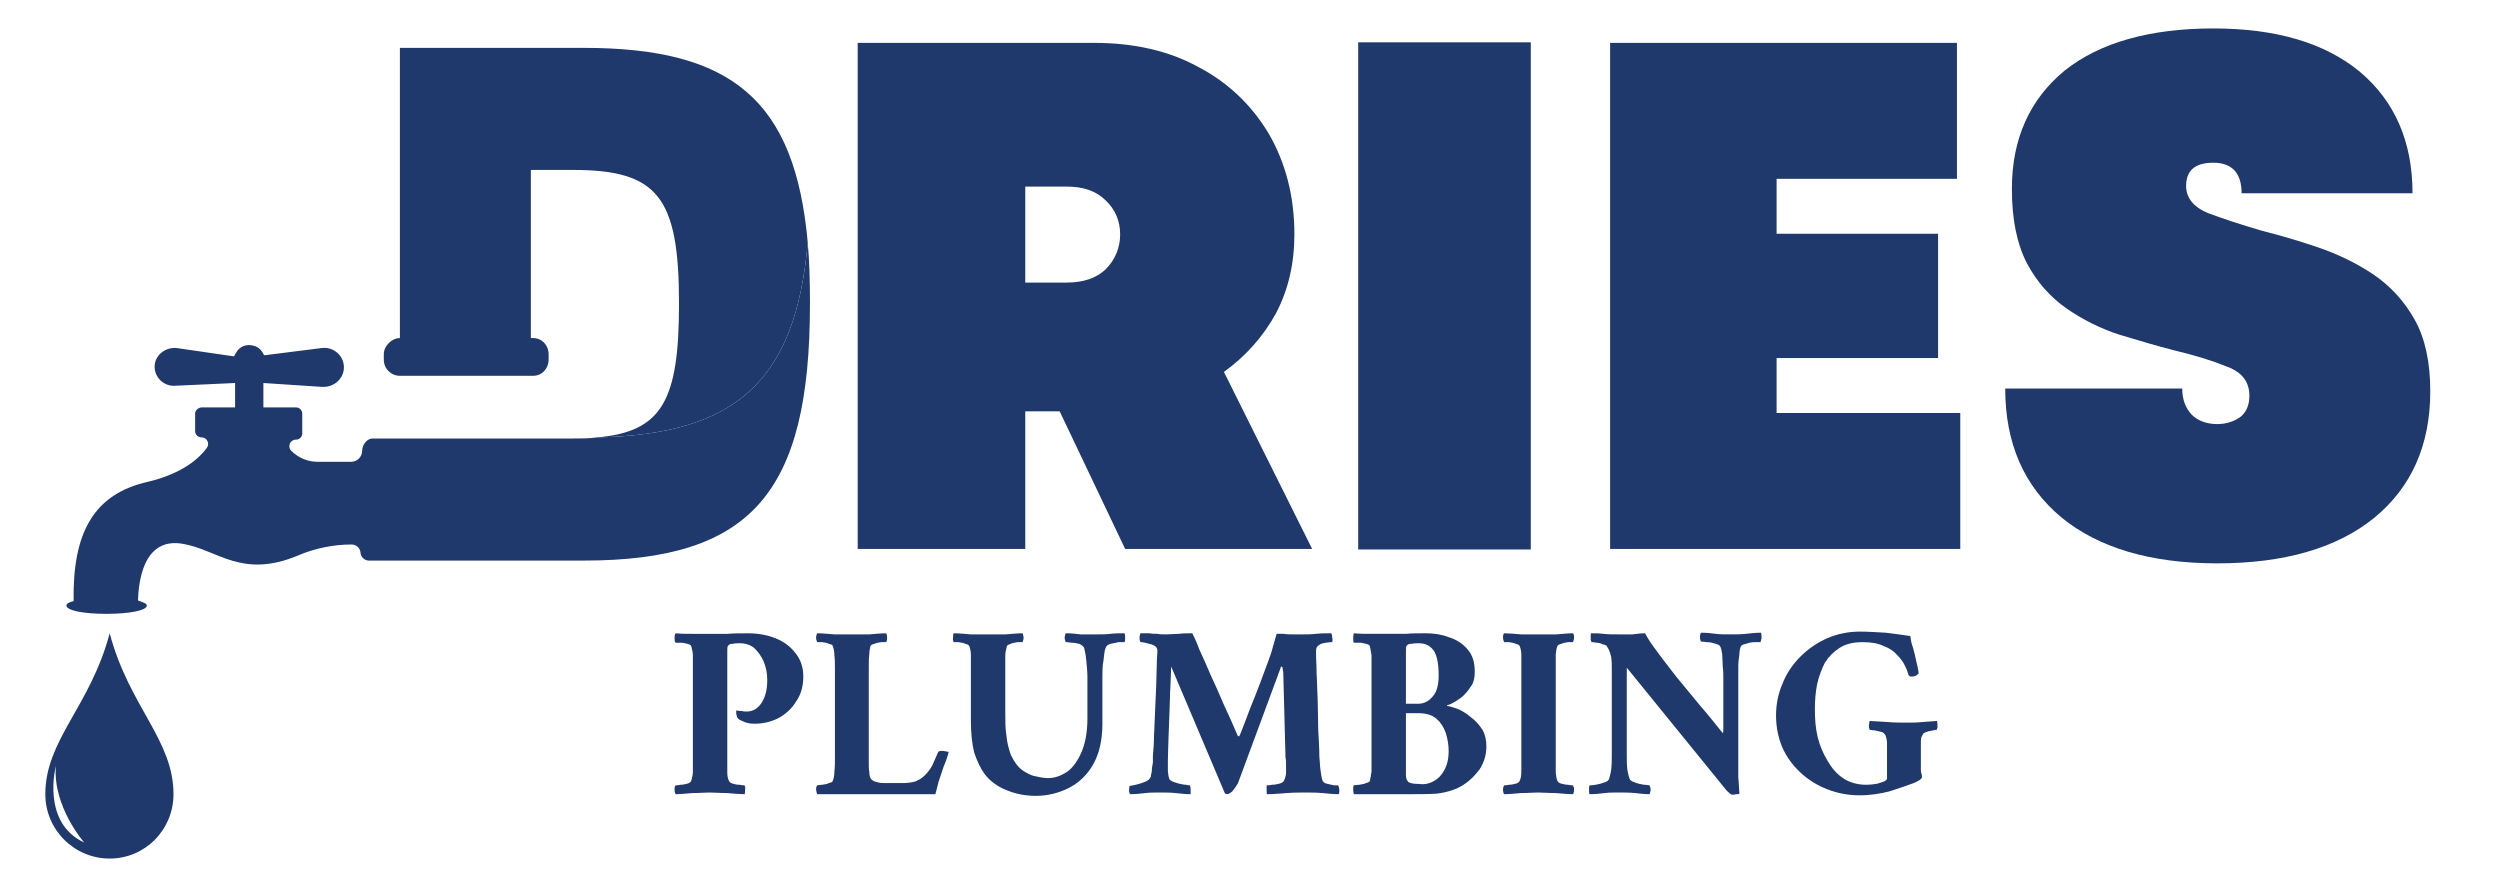
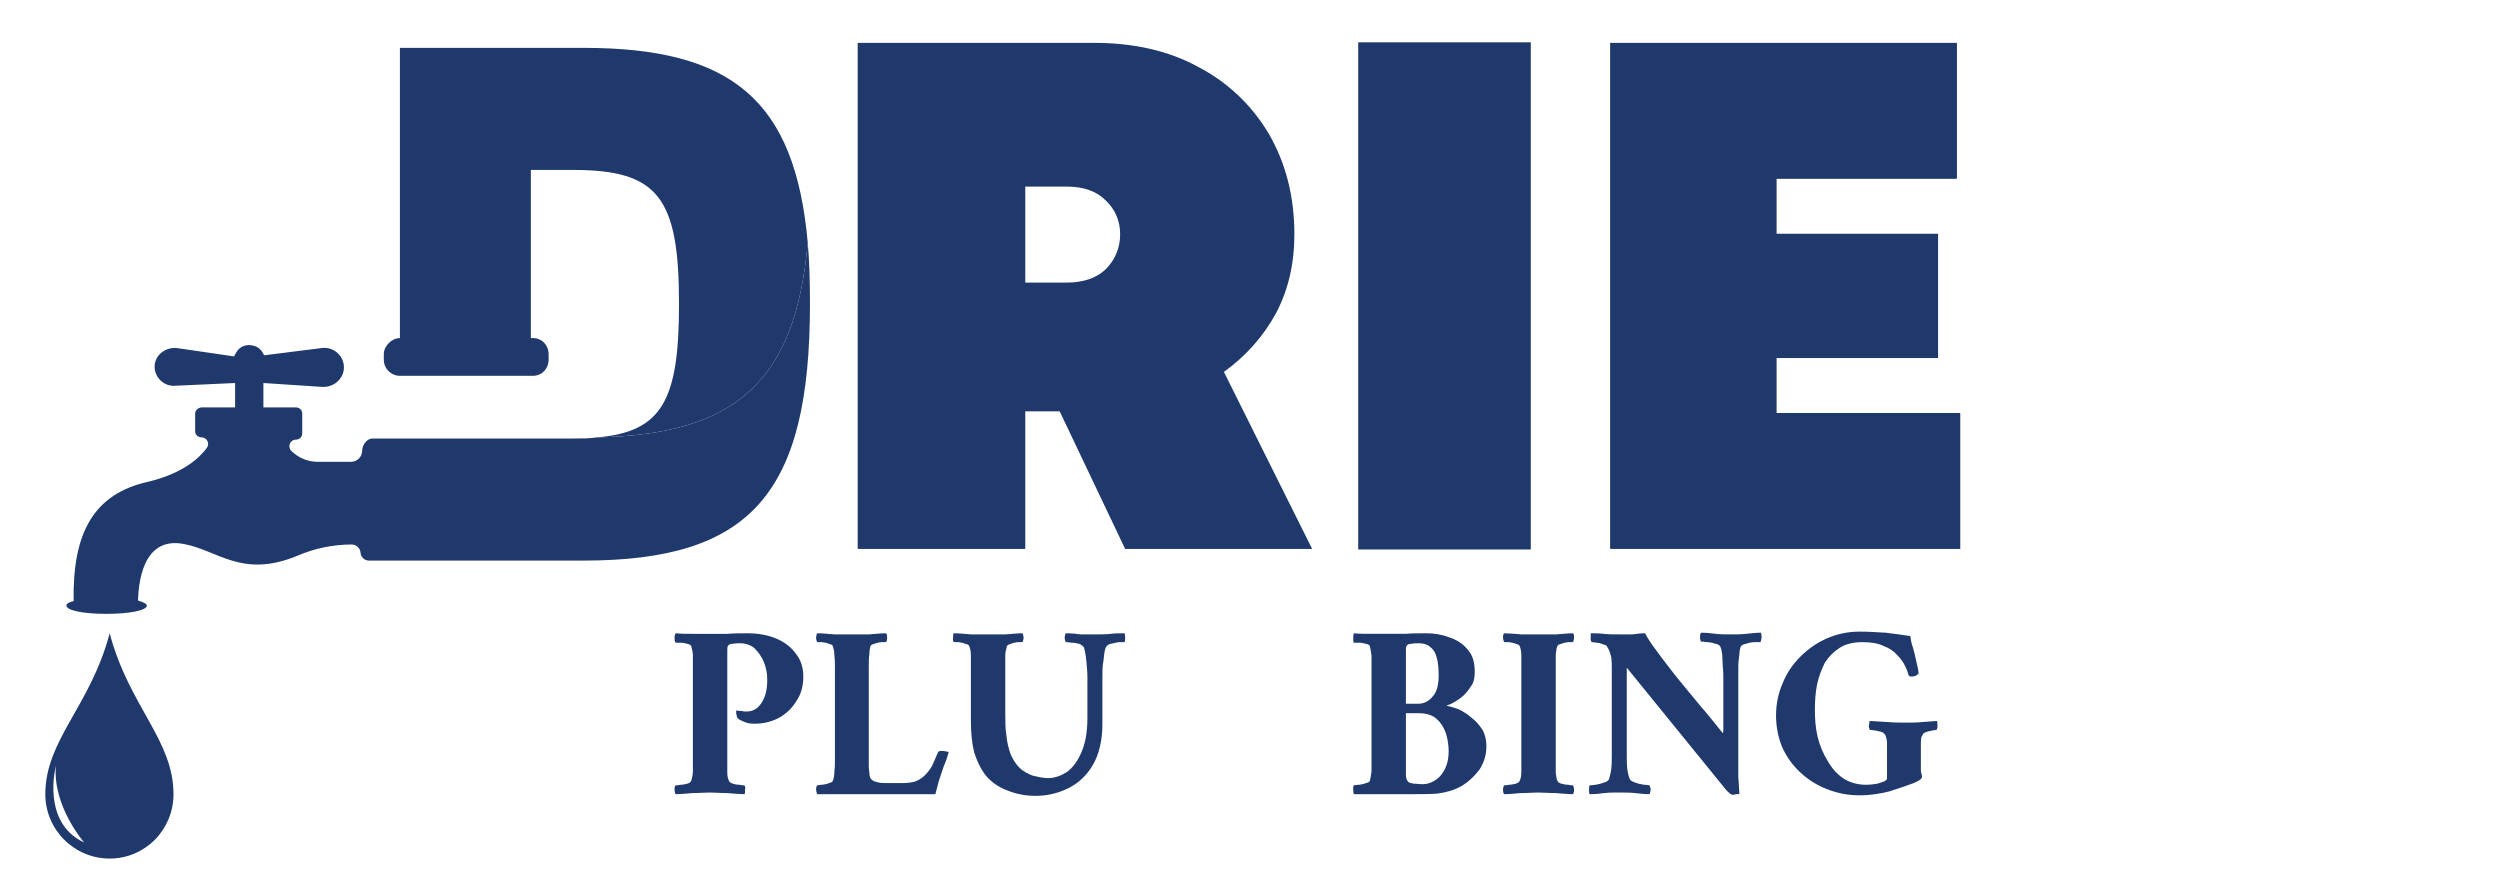
<svg xmlns="http://www.w3.org/2000/svg" id="Camada_1" viewBox="0 0 540.64 193.07">
  <defs>
    <style>      .st0 {        fill: #1f396d;      }      .st1 {        fill: none;      }      .st2 {        clip-path: url(#clippath-1);      }      .st3 {        clip-path: url(#clippath-3);      }      .st4 {        clip-path: url(#clippath-2);      }    </style>
    <clipPath id="clippath-1">
      <rect class="st1" x="9.8" y="136.95" width="27.84" height="48.84" />
    </clipPath>
    <clipPath id="clippath-2">
      <rect class="st1" x="-35.68" y="-18.09" width="612" height="226.2" />
    </clipPath>
    <clipPath id="clippath-3">
      <rect class="st1" x="-35.68" y="-18.09" width="612" height="226.2" />
    </clipPath>
  </defs>
  <g class="st2">
    <path class="st0" d="M23.72,136.95c-4.2,15.84-13.92,23.04-13.92,34.8,0,7.68,6.24,13.92,13.92,13.92s13.8-6.24,13.8-13.92c0-11.76-9.6-18.96-13.8-34.8ZM12.08,165.63c-.72,8.76,6.12,16.56,6.12,16.56-9.36-4.32-6.12-16.56-6.12-16.56Z" />
  </g>
  <g class="st4">
    <path class="st0" d="M175.16,65.67c0,41.04-12.72,55.56-48.96,55.56h-46.44c-.96,0-1.8-.84-1.8-1.8-.12-.96-.96-1.68-1.92-1.68-3.96,0-8.04.84-11.64,2.4-12.12,5.04-17.28-1.2-24.72-2.52-9-1.68-9.72,8.88-9.84,12.24,1.2.36,1.92.72,1.92,1.08,0,1.08-3.84,1.8-8.76,1.8s-8.64-.72-8.64-1.8c0-.36.48-.72,1.56-.96-.24-14.76,4.32-23.16,16.08-25.8,7.56-1.8,11.16-5.16,12.72-7.32.72-.96,0-2.28-1.08-2.28-.84,0-1.44-.6-1.44-1.32v-3.84c0-.72.72-1.32,1.44-1.32h7.2v-5.28l-13.08.6c-2.4.12-4.44-1.92-4.32-4.32.12-2.4,2.4-4.08,4.8-3.84l12.36,1.8.48-.84c.72-1.32,2.28-1.92,3.84-1.44.96.24,1.68.96,2.04,1.8l.24.24,12.36-1.56c2.64-.36,5.04,1.8,4.8,4.56-.24,2.28-2.28,3.96-4.68,3.84l-12.72-.84v5.28h7.08c.72,0,1.32.6,1.32,1.32v4.32c0,.72-.6,1.32-1.32,1.32-1.32,0-1.92,1.44-1.08,2.4,1.56,1.56,3.6,2.4,5.76,2.4h7.2c1.32,0,2.4-1.08,2.4-2.4,0-1.2.96-2.64,2.28-2.64h43.32c1.8,0,3.6,0,5.16-.24,30-.6,42.96-12.12,45.6-42.12.36,3.96.48,8.4.48,13.2Z" />
    <path class="st0" d="M174.68,52.47c-2.64,30-15.6,41.52-45.6,42.12,14.16-1.2,17.76-8.04,17.76-28.92,0-23.04-4.56-28.92-22.92-28.92h-9.12v36.36h.48c1.92,0,3.36,1.56,3.36,3.48v1.2c0,1.92-1.44,3.48-3.36,3.48h-28.8c-1.92,0-3.48-1.56-3.48-3.48v-1.2c0-.96.48-1.8,1.08-2.4.6-.6,1.44-1.08,2.4-1.08V10.35h39.72c32.04,0,45.72,11.28,48.48,42.12Z" />
    <path class="st0" d="M230.6,40.35c3.72,0,6.48.96,8.52,3,2.04,1.92,3.12,4.44,3.12,7.32s-1.08,5.52-3.12,7.56c-2.04,1.92-4.8,2.88-8.52,2.88h-8.88v-20.76h8.88ZM283.76,118.71l-19.08-38.28c4.8-3.48,8.52-7.68,11.28-12.72,2.64-5.04,3.96-10.68,3.96-17.04,0-8.28-1.92-15.48-5.52-21.72-3.72-6.24-8.88-11.16-15.36-14.52-6.36-3.48-13.92-5.16-22.44-5.16h-51.12v109.44h36.24v-29.76h7.44l14.16,29.76h40.44Z" />
  </g>
  <rect class="st0" x="293.72" y="9.15" width="37.32" height="109.68" />
  <g class="st3">
    <polygon class="st0" points="384.2 77.43 419.12 77.43 419.12 50.55 384.2 50.55 384.2 38.67 423.2 38.67 423.2 9.27 348.2 9.27 348.2 118.71 423.92 118.71 423.92 89.31 384.2 89.31 384.2 77.43" />
-     <path class="st0" d="M513.44,111.99c8.04-6.6,12.12-15.72,12.12-27.36,0-6.24-1.08-11.4-3.36-15.48-2.28-4.08-5.28-7.32-9-9.84-3.6-2.4-7.56-4.32-11.76-5.76-4.2-1.44-8.28-2.64-12.12-3.6-4.56-1.32-8.52-2.64-11.76-3.84-3.24-1.32-4.8-3.36-4.8-5.88,0-3.36,1.92-5.04,5.88-5.04s6.12,2.16,6.12,6.6h36.96c0-11.16-3.84-19.92-11.4-26.28-7.56-6.24-18.12-9.36-31.68-9.36s-24.48,3-32.16,9.12c-7.56,6.24-11.4,14.76-11.4,25.56,0,6.6,1.08,11.88,3.24,16.08,2.16,4.08,5.04,7.32,8.64,9.84,3.48,2.4,7.32,4.32,11.4,5.64,4.08,1.2,7.92,2.4,11.76,3.36,4.56,1.08,8.4,2.28,11.64,3.6,3.12,1.2,4.68,3.24,4.68,6.24,0,1.92-.6,3.48-1.92,4.56-1.32.96-3,1.56-5.04,1.56-2.28,0-4.2-.72-5.52-2.04-1.32-1.44-2.04-3.24-2.04-5.64h-38.28c0,11.88,4.08,21.12,12.12,27.84,8.04,6.6,19.32,9.96,33.72,9.96s25.8-3.24,33.96-9.84Z" />
    <path class="st0" d="M172.04,141.27c-1.08-1.44-2.52-2.52-4.32-3.24-1.8-.72-3.84-1.08-6-1.08-1.56,0-3,0-4.44.12h-7.44c-1.32,0-2.64,0-3.72-.12-.12.12-.24.48-.24.96s0,.84.24,1.08h1.08c.48,0,.96.12,1.44.24.48.12.72.24.84.48.12.6.36,1.2.36,2.04v25.08c0,.84-.24,1.56-.36,2.04-.12.24-.36.48-.84.6-.48.12-.96.24-1.44.24-.48.12-.84.12-1.08.12-.24.24-.24.48-.24.96s.12.84.24.96c.96,0,2.16-.12,3.6-.24,1.44,0,2.64-.12,3.72-.12,1.2,0,2.4.12,3.84.12,1.44.12,2.76.24,3.72.24.12-.12.12-.48.12-.96.12-.48,0-.72-.12-.96-.24,0-.6,0-1.08-.12-.6,0-1.08-.12-1.44-.24-.48-.12-.72-.36-.84-.6-.24-.48-.36-1.08-.36-1.8v-26.28c0-.48,0-.84.12-1.08.24-.36.48-.48,1.08-.48.48-.12,1.08-.12,1.56-.12,1.2,0,2.28.36,3.12,1.08.84.84,1.56,1.8,2.04,3,.48,1.2.72,2.4.72,3.84,0,2.04-.36,3.6-1.2,4.92s-1.92,1.92-3.24,1.92c-.36,0-.72,0-1.08-.12-.36,0-.72,0-1.08-.12-.12,0-.12.12-.12.36s0,.48.12.72c0,.36.12.48.24.6.12.24.6.48,1.2.72.72.36,1.56.48,2.4.48,1.8,0,3.48-.36,5.16-1.2,1.56-.84,2.88-2.04,3.84-3.6,1.08-1.56,1.56-3.36,1.56-5.4s-.6-3.72-1.68-5.04Z" />
    <path class="st0" d="M187.88,144.63v-.6c0-.96,0-1.8.12-2.52,0-.72.12-1.32.24-1.8.12-.24.36-.36.84-.48.48-.24.96-.24,1.44-.36h1.08c.24-.24.24-.6.24-1.08s-.12-.72-.24-.84c-.96,0-2.16.12-3.6.24h-7.56c-1.44-.12-2.64-.24-3.72-.24-.12.12-.12.36-.24.84,0,.48.12.84.24,1.08h1.08c.6.12,1.08.12,1.44.36.48.12.84.24.84.48.24.6.36,1.2.36,2.04.12.84.12,1.8.12,2.88v19.32c0,1.08,0,2.04-.12,2.88,0,.84-.12,1.56-.36,2.04,0,.24-.36.36-.84.48-.36.24-.84.24-1.44.36-.48,0-.84.12-1.08.12-.12.12-.24.48-.24.96.12.48.12.72.24.96h25.56c.24-.84.48-1.8.72-2.76.36-1.08.72-2.16,1.08-3.24.48-1.08.84-2.16,1.08-3.12,0,0-.24-.12-.6-.12-.36-.12-.72-.12-.96-.12-.48,0-.6.12-.72.24-.48,1.2-.96,2.16-1.32,3-.48.84-.96,1.44-1.56,2.04-.6.6-1.2.96-2.04,1.32-.84.24-1.8.36-2.76.36h-3.48c-.72,0-1.44,0-2.16-.24-.72-.12-1.08-.48-1.32-.84-.12-.24-.24-.72-.24-1.32-.12-.6-.12-1.08-.12-1.68v-20.64Z" />
    <path class="st0" d="M209.96,137.19c-1.44-.12-2.64-.24-3.72-.24-.12.12-.12.36-.12.84-.12.48,0,.84.12,1.08h1.08c.48.12.96.12,1.44.36.48.12.72.24.84.48.24.6.36,1.2.36,2.04v14.04c0,2.76.24,5.04.72,6.96.6,1.8,1.32,3.36,2.28,4.68,1.2,1.56,2.88,2.76,4.8,3.48,2.04.84,4.08,1.2,6.24,1.2,2.52,0,4.92-.6,7.08-1.68,2.16-1.08,3.96-2.76,5.28-5.04s2.04-5.28,2.04-8.76v-10.2c0-1.2,0-2.4.24-3.6.12-1.32.24-2.28.48-2.76.12-.36.48-.72,1.08-.84.48-.12,1.08-.24,1.68-.36h1.32c.12-.24.12-.6.12-1.08s-.12-.72-.12-.84c-1.08,0-2.16,0-3,.12-.96.12-2.04.12-3.12.12h-3.36c-.84-.12-2.04-.24-3.24-.24-.12.12-.12.36-.24.84,0,.48.12.84.24,1.08.24,0,.6,0,1.2.12.6,0,1.2.12,1.68.24.6.24.84.48,1.08.84.12.48.36,1.44.48,2.76.12,1.2.24,2.52.24,3.6v8.88c0,3.12-.48,5.52-1.32,7.44-.84,1.92-1.92,3.36-3.12,4.2-1.32.84-2.64,1.32-4.08,1.32-.6,0-1.56-.12-2.52-.36-.96-.12-1.92-.6-3-1.32-.96-.72-1.8-1.8-2.52-3.36-.48-1.32-.84-2.76-.96-4.2-.24-1.44-.24-3-.24-4.68v-12.6c0-.84.24-1.44.36-2.04.12-.24.48-.36.84-.48.48-.24.96-.24,1.44-.36h1.08c.12-.24.24-.6.24-1.08-.12-.48-.12-.72-.24-.84-.96,0-2.16.12-3.6.24h-7.56Z" />
-     <path class="st0" d="M250.28,137.07c-.6,0-1.08,0-1.68-.12h-1.92c-.12,0-.12.24-.24.72,0,.6,0,.96.24,1.2.36,0,1.08.12,1.8.36.84.12,1.32.48,1.56.72.12.24.24.36.24.6v.6c0,.48-.12,1.32-.12,2.64s-.12,2.76-.12,4.44c-.12,1.8-.12,3.6-.24,5.4-.12,1.92-.12,3.72-.24,5.4,0,1.68-.12,3.12-.24,4.44v1.44c-.12.6-.24,1.32-.24,1.92-.12.6-.24,1.08-.24,1.2-.24.48-.6.84-1.32,1.08-.6.24-1.32.48-1.92.6-.6.12-1.08.24-1.32.24,0,.24-.12.6-.12.96s.12.72.24.84c1.2,0,2.28-.12,3.24-.24s2.04-.12,3.24-.12,2.28,0,3.36.12c1.08.12,2.16.24,3.24.24v-.96c0-.48-.12-.72-.12-.96-.12,0-.48,0-.84-.12-.48,0-.96-.12-1.56-.24-.48-.12-1.08-.36-1.44-.48-.48-.24-.72-.48-.72-.84-.12-.12-.12-.6-.24-1.44v-2.16c0-1.68.12-3.12.12-4.32s.12-2.28.12-3.36c0-.96.12-2.04.12-3.24,0-1.08.12-2.4.12-3.96.12-1.44.12-3.36.24-5.52l11.64,27.48c.24,0,.36.12.48.12.24,0,.6-.24.96-.48.36-.36.6-.72.84-1.08.24-.36.36-.6.48-.72l9.24-24.96c0-.24.12-.36.24-.36s.24.24.24.6c.12.48.12.72.12.84l.48,18.24c.12.48.12.96.12,1.68v1.56c0,.24,0,.48-.12.84-.12.48-.24.72-.36.96-.12.24-.48.48-.96.6-.48.12-1.08.24-1.56.24-.6.12-.96.12-1.2.12v1.08c0,.48,0,.84.12.84,1.2,0,2.64-.12,4.2-.24,1.56-.12,2.88-.12,4.08-.12s2.4,0,3.72.12c1.2.12,2.4.24,3.48.24.24-.6.12-1.32-.12-1.92h-.96c-.48-.12-.96-.24-1.56-.36-.48-.12-.72-.36-.84-.6-.24-.6-.36-1.44-.48-2.4-.12-.84-.12-1.8-.24-2.88,0-1.68-.12-3.6-.24-5.64,0-2.16-.12-4.32-.12-6.48-.12-2.16-.12-4.08-.24-5.88,0-1.8-.12-3.12-.12-4.08,0-.72,0-1.2.12-1.44.12-.24.36-.48.6-.6.24-.24.72-.36,1.44-.48.6-.12,1.08-.12,1.32-.12.12-.24.12-.6,0-1.08,0-.48-.12-.84-.24-.84-1.08,0-2.16,0-3.24.12-.96.12-2.04.12-2.88.12h-1.8c-.84,0-1.68,0-2.4-.12h-1.44c-.36,1.32-.72,2.52-.96,3.36-.24.96-.6,1.8-.84,2.52-.6,1.56-1.2,3.24-1.92,5.16-.72,1.8-1.32,3.48-2.04,5.16-.6,1.68-1.32,3.48-2.16,5.64,0,0-.12.12-.12.24l-.12.12s-.12-.12-.24-.12c-.96-2.28-1.92-4.44-3-6.72-.96-2.28-1.92-4.44-2.88-6.48-.84-2.04-1.68-3.84-2.4-5.4-.6-1.68-1.2-2.88-1.56-3.6-1.08,0-2.04,0-2.88.12-.96,0-1.8.12-2.64.12s-1.56,0-2.04-.12Z" />
    <path class="st0" d="M304.04,142.95v-2.16c0-.48,0-.84.12-1.08.24-.36.48-.48,1.08-.48.48-.12.96-.12,1.56-.12,1.44,0,2.4.48,3.24,1.56.72,1.08,1.08,2.88,1.08,5.4,0,1.92-.36,3.48-1.2,4.44-.84,1.08-1.92,1.68-3.24,1.68h-2.64v-9.24ZM306.68,154.23c1.68,0,3,.36,3.96,1.2s1.56,1.8,2.04,3.12c.36,1.2.6,2.52.6,3.84,0,1.8-.36,3.12-.96,4.2-.6,1.08-1.32,1.8-2.16,2.28-.84.48-1.68.72-2.52.72-.6,0-1.32-.12-1.92-.12-.72-.12-1.2-.24-1.32-.6-.24-.24-.36-.72-.36-1.44v-13.2h2.64ZM304.04,137.07h-7.44c-1.32,0-2.64,0-3.84-.12,0,.12-.12.48-.12.96s0,.84.12,1.08h1.2c.48,0,.96.12,1.44.24s.72.24.84.48c.12.6.24,1.2.36,2.04v25.08c-.12.84-.24,1.56-.36,2.04-.12.24-.36.36-.84.48-.48.24-.96.24-1.44.36-.48,0-.84.12-1.2.12-.12.12-.12.48-.12.96s.12.72.12.96h12.24c2.04,0,3.96,0,5.76-.12,1.92-.24,3.6-.72,5.16-1.56,1.68-.96,3-2.28,4.08-3.72.96-1.56,1.44-3.12,1.44-4.92,0-1.32-.24-2.52-.84-3.6-.72-1.08-1.44-1.92-2.4-2.64-.96-.84-1.8-1.32-2.76-1.8-.96-.36-1.8-.6-2.4-.72q-.12,0-.12-.12s.12-.12.36-.12c.36-.12.84-.36,1.44-.72.6-.36,1.32-.84,1.92-1.44.72-.72,1.2-1.44,1.68-2.16.48-.84.6-1.8.6-2.88,0-2.04-.48-3.6-1.56-4.8-1.08-1.32-2.52-2.16-4.08-2.64-1.56-.6-3.24-.84-4.92-.84-1.56,0-3,0-4.32.12Z" />
    <path class="st0" d="M329,137.19c-1.44-.12-2.76-.24-3.72-.24-.12.12-.24.36-.24.84s.12.84.24,1.08h1.08c.48.12.96.12,1.44.36.48.12.72.24.84.48.24.6.36,1.2.36,2.04v25.08c0,.84-.12,1.56-.36,2.04-.12.24-.36.48-.84.6-.48.12-.96.24-1.44.24-.48.12-.84.12-1.08.12-.12.24-.24.48-.24.96s.12.84.24.96c.96,0,2.28-.12,3.6-.24,1.44,0,2.64-.12,3.72-.12,1.2,0,2.4.12,3.84.12,1.56.12,2.76.24,3.72.24.12-.12.24-.48.24-.96s-.12-.72-.24-.96c-.24,0-.6,0-1.08-.12-.48,0-.96-.12-1.44-.24s-.72-.36-.84-.6c-.24-.48-.24-1.08-.36-1.8v-25.56c.12-.72.12-1.32.36-1.8.12-.24.36-.36.84-.48.48-.24.96-.24,1.44-.36h1.08c.12-.24.24-.6.24-1.08s-.12-.72-.24-.84c-.96,0-2.16.12-3.6.24h-7.56Z" />
    <path class="st0" d="M346.76,137.07c-.96-.12-1.8-.12-2.64-.12-.12,0-.12.24-.12.48v.96c.12.24.12.48.24.48s.48,0,.96.12c.48,0,.96.12,1.44.36.6.12.84.24.96.6.36.48.6,1.2.84,2.16.12.96.12,1.8.12,2.52v18.6c0,.96,0,2.04-.12,3.12-.12.96-.36,1.68-.48,2.16-.12.24-.48.6-1.08.72-.6.24-1.2.36-1.8.48-.72.12-1.08.12-1.32.12,0,0-.12.24-.12.84,0,.48,0,.84.12,1.08,1.2,0,2.28-.12,3.24-.24.84-.12,1.92-.12,3.12-.12s2.28,0,3.48.12c1.08.12,2.16.24,3.12.24.12-.12.12-.48.24-.84,0-.48-.12-.84-.24-1.08-.24,0-.6-.12-1.2-.12-.72-.12-1.32-.24-1.92-.48-.72-.24-1.08-.48-1.2-.84-.12-.36-.36-1.08-.48-2.04-.12-1.08-.12-2.04-.12-3v-18.96l21.36,26.28c.24.36.6.6.84.84.24.24.48.36.72.36.12,0,.36,0,.72-.12.36,0,.6,0,.72-.12-.12-1.32-.12-2.52-.24-3.48v-24c0-.96.12-1.8.24-2.64,0-.72.12-1.2.24-1.56.12-.36.48-.6,1.2-.72.6-.24,1.32-.36,1.92-.36h1.2c.12-.36.24-.72.24-1.2,0-.36-.12-.72-.12-.84-1.08,0-2.16.12-3.24.24-1.08.12-2.28.12-3.36.12-1.2,0-2.28,0-3.24-.12-.84-.12-1.92-.24-3.12-.24-.24.24-.24.6-.24,1.2.12.48.12.72.24.72s.6,0,1.2.12c.6,0,1.2.12,1.92.36.6.12.96.36,1.08.72.12.24.24.72.36,1.56,0,.84.12,1.68.12,2.64.12.96.12,1.8.12,2.52v10.92c0,.48,0,.84-.12.96-1.56-1.92-3.24-4.08-5.04-6.12-1.8-2.16-3.48-4.2-5.04-6.12-1.56-2.04-3-3.84-4.2-5.52-1.2-1.56-2.04-2.88-2.52-3.84-.84,0-1.8.12-2.76.24h-3c-1.2,0-2.28,0-3.24-.12Z" />
    <path class="st0" d="M408.08,168.15c0,.24,0,.36-.12.48-.12.12-.24.12-.24.24-.48.24-1.08.36-1.68.6-.72.12-1.56.24-2.52.24-1.8,0-3.48-.48-4.8-1.32-1.44-.96-2.52-2.16-3.48-3.84-.96-1.56-1.68-3.24-2.16-5.16-.48-2.04-.6-3.96-.6-6,0-1.8.12-3.6.48-5.4.36-1.68.96-3.24,1.68-4.68.84-1.32,1.92-2.4,3.24-3.24,1.32-.84,3-1.2,4.92-1.2,1.8,0,3.36.24,4.56.84,1.32.48,2.28,1.2,3,2.04.72.72,1.32,1.56,1.68,2.4.36.72.6,1.44.72,1.92.12.12.24.12.36.24h.36c.36,0,.72-.12.96-.24.24-.24.48-.36.48-.48,0-.24-.12-.72-.24-1.44-.24-.84-.36-1.68-.6-2.64-.24-.96-.48-1.8-.72-2.52-.12-.84-.24-1.2-.24-1.44-1.56-.24-3.36-.48-5.28-.72-2.04-.12-3.96-.24-5.64-.24-2.52,0-4.8.48-7.08,1.44-2.16.96-4.08,2.28-5.76,3.96-1.68,1.68-3,3.6-3.84,5.76-.96,2.16-1.44,4.56-1.44,6.96,0,2.52.48,4.8,1.32,6.84.96,2.16,2.28,3.96,3.96,5.52s3.6,2.76,5.76,3.6c2.16.84,4.44,1.32,6.96,1.32s4.56-.36,6.48-.84c1.92-.6,3.6-1.2,5.28-1.8.36-.12.72-.36,1.2-.6.36-.24.6-.48.6-.72s0-.36-.12-.72c-.12-.36-.12-.6-.12-.84v-5.64c0-.48,0-.96.12-1.44.24-.36.36-.72.48-.84.24-.12.72-.36,1.44-.48.72-.12,1.08-.24,1.32-.24.12,0,.12-.12.24-.6,0-.48,0-.96-.12-1.32-1.08.12-2.16.12-3.24.24-1.08.12-2.16.12-3.24.12-1.32,0-2.76,0-4.08-.12-1.32-.12-2.64-.12-3.96-.24-.12.12-.12.36-.12.6-.12.36-.12.72,0,.96,0,.24.12.36.12.36.24,0,.6.12,1.08.12.48.12,1.08.24,1.56.36.48.24.72.6.84.96.12.48.24.96.24,1.2v7.68Z" />
  </g>
</svg>